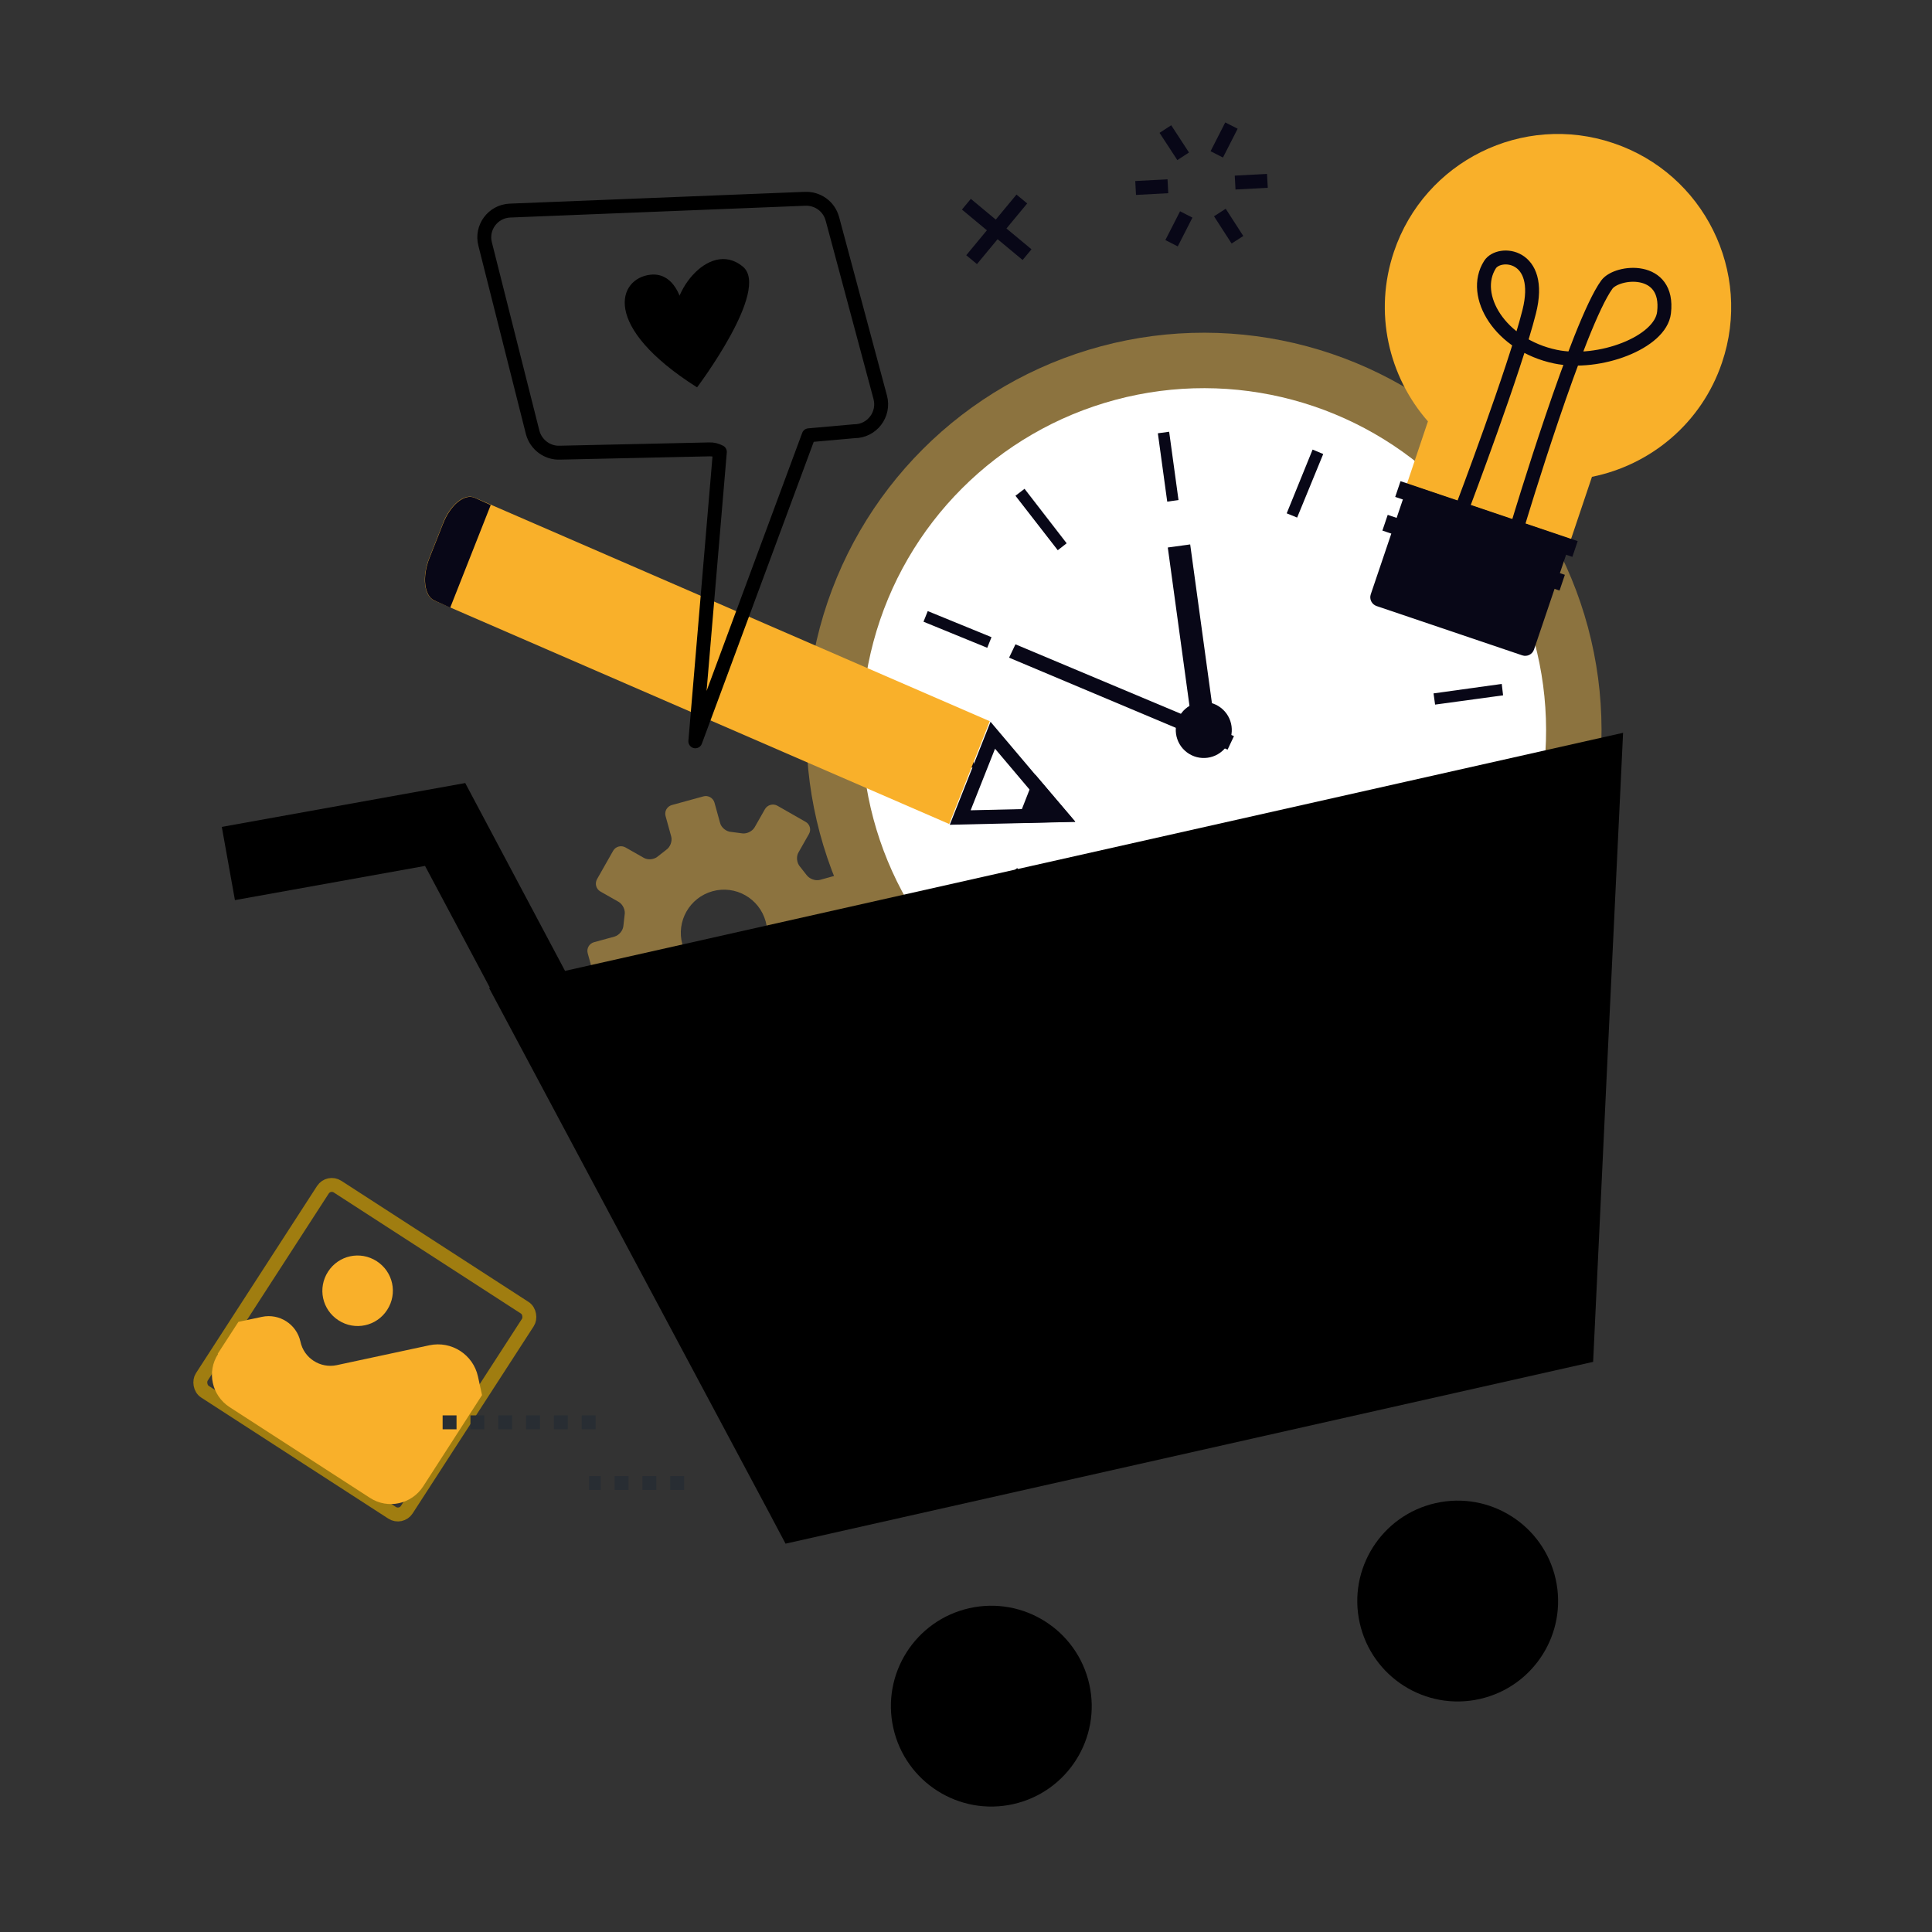
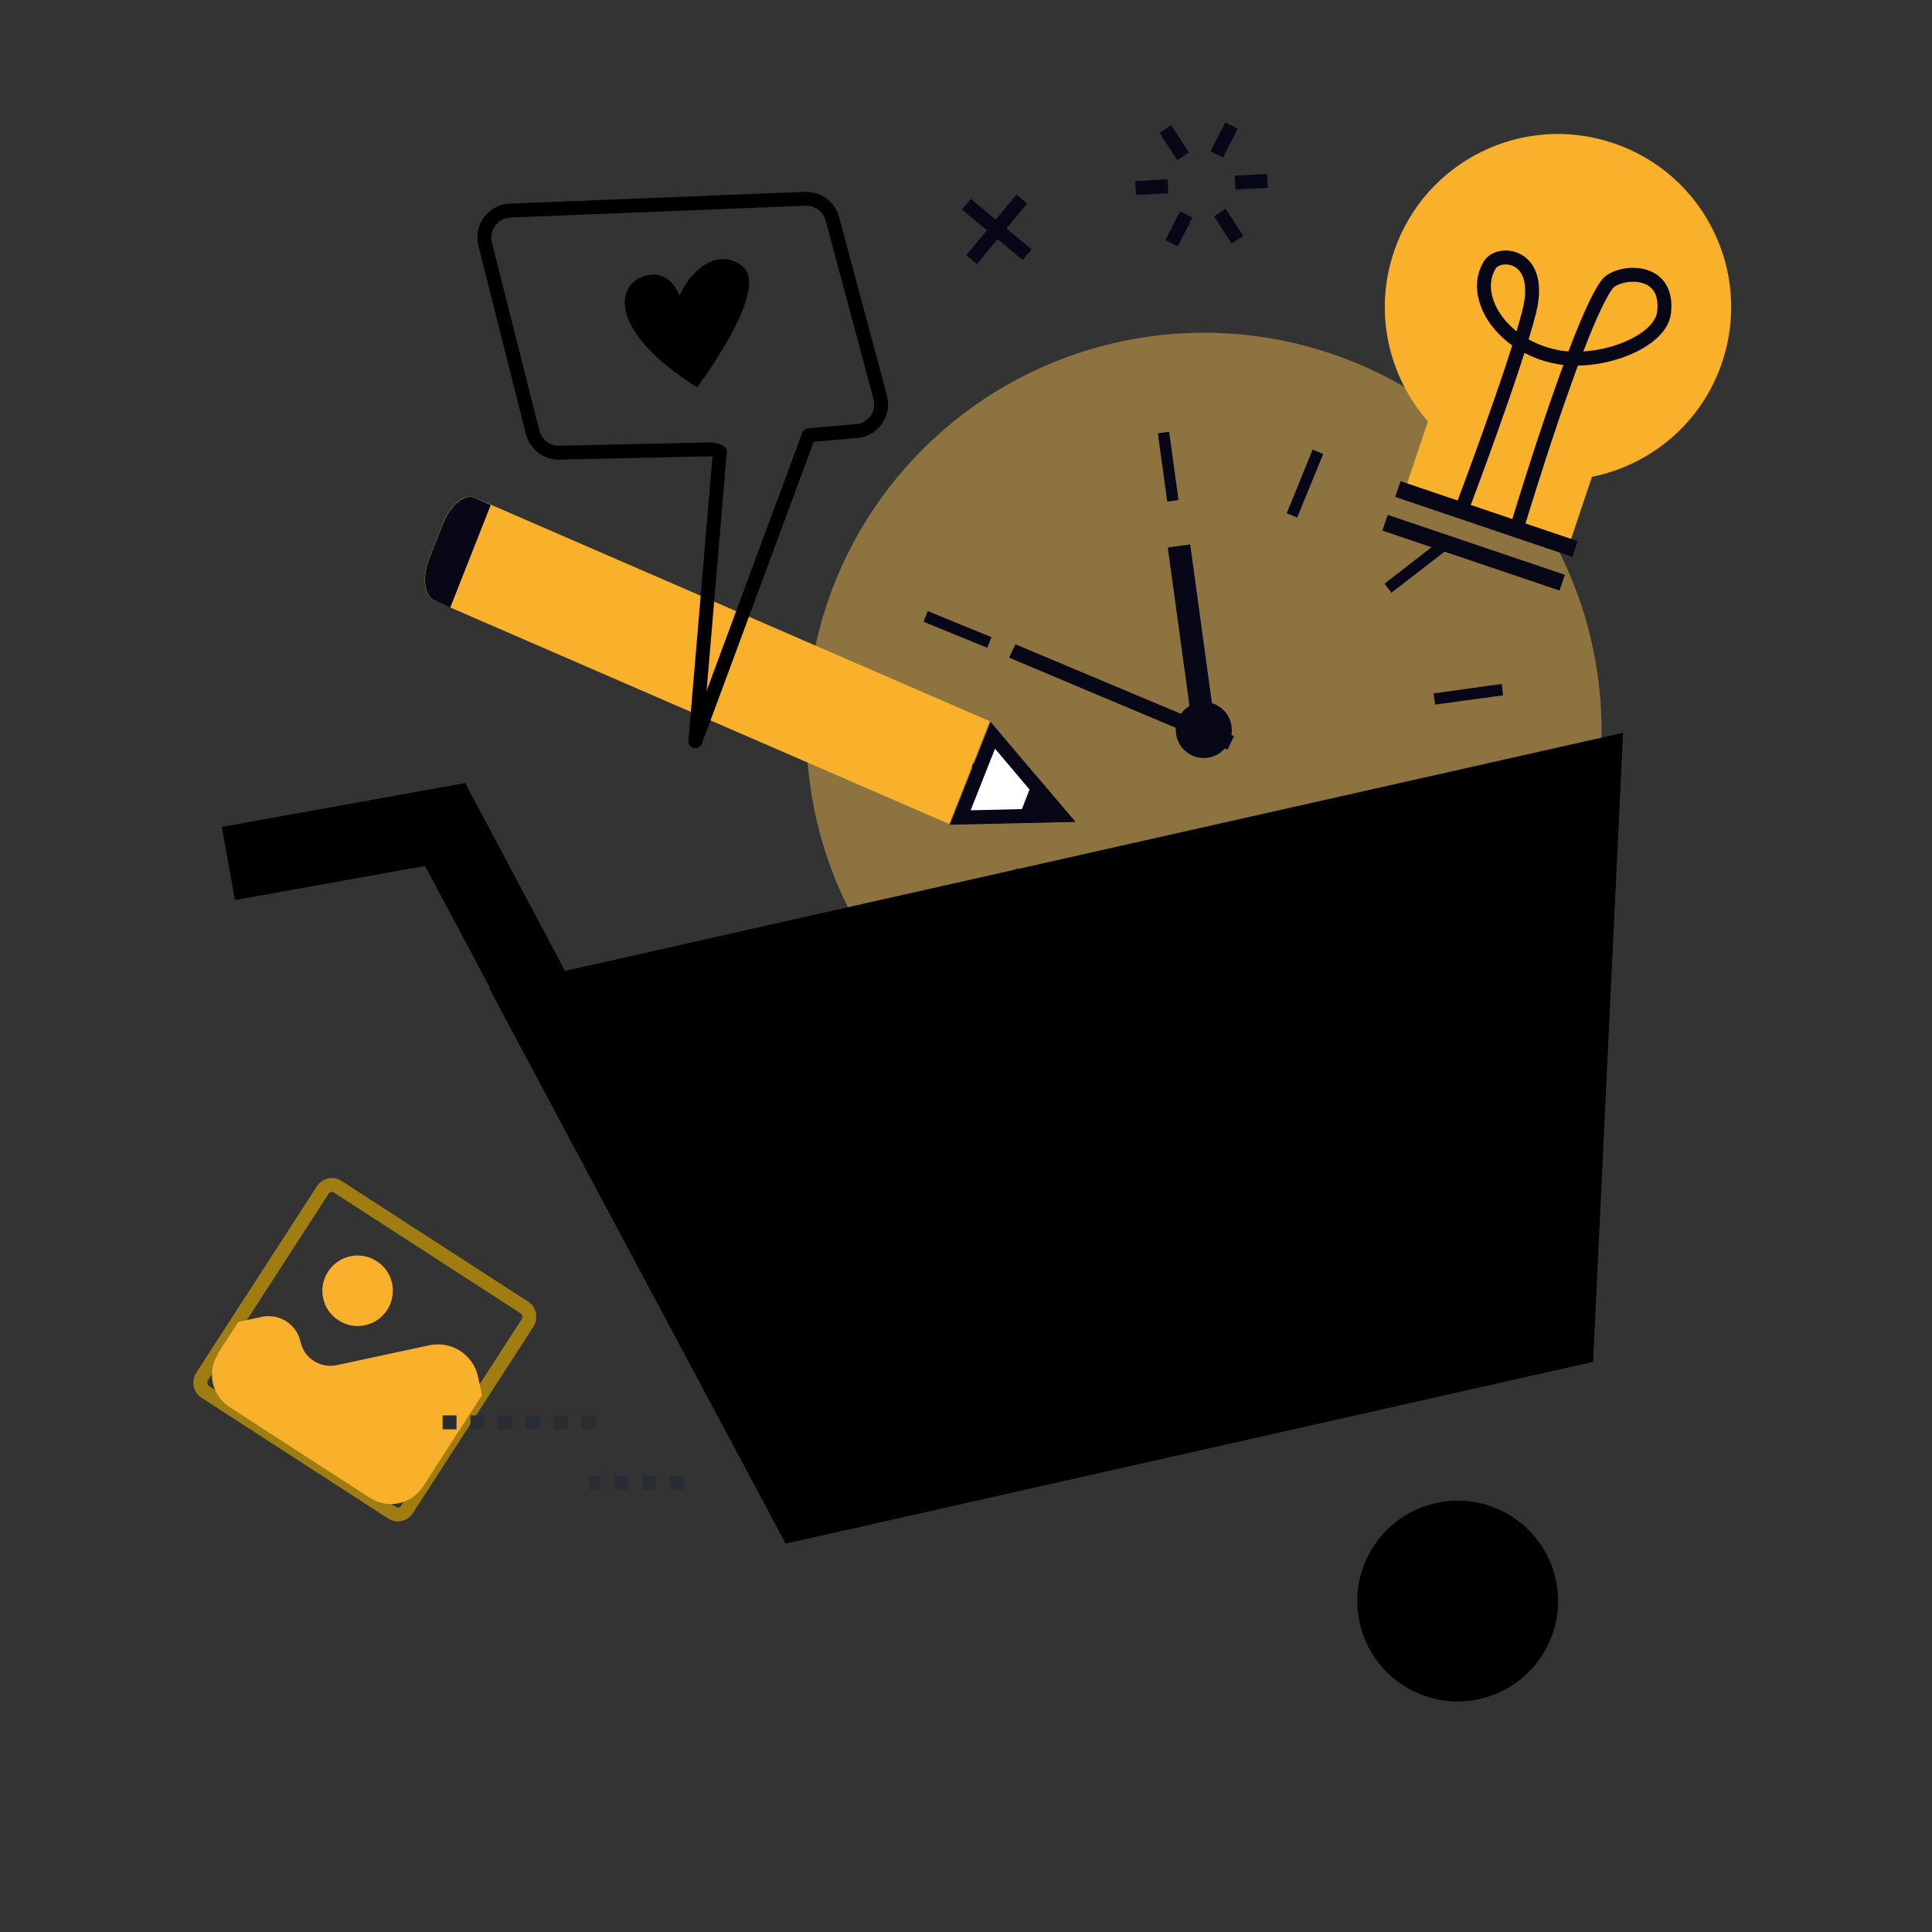
<svg xmlns="http://www.w3.org/2000/svg" id="Layer_2" version="1.1" viewBox="0 0 1000 1000">
  <rect x="0" y="0" width="1000" height="1000" fill="#333333" stroke="none" />
  <defs>
    <style>
      .st0 {
        stroke: #000;
      }

      .st0, .st1, .st2, .st3, .st4, .st5 {
        fill: none;
        stroke-width: 7.2px;
      }

      .st0, .st5 {
        stroke-linecap: round;
        stroke-linejoin: round;
      }

      .st1, .st2, .st3 {
        stroke-miterlimit: 10;
      }

      .st1, .st4, .st5 {
        stroke: #080717;
      }

      .st2 {
        stroke: #a07d10;
      }

      .st6 {
        fill: #080717;
      }

      .st7 {
        fill: #f9b02a;
      }

      .st8 {
        fill: #fff;
      }

      .st3 {
        stroke: #282d33;
        stroke-dasharray: 7.2 7.2;
      }

      .st9 {
        fill: #8c733f;
      }
    </style>
  </defs>
-   <path class="st9" d="M435,452.5l-10.5,2.9c-2.5.7-5.6-.5-7.1-2.6l-3.3-4.2c-1.7-1.9-2.1-5.2-.8-7.4l5.4-9.5c1.3-2.2.5-5.1-1.7-6.3l-14.7-8.4c-2.2-1.2-5-.4-6.3,1.7l-5.4,9.5c-1.3,2.2-4.3,3.6-6.8,3.1l-5.3-.7c-2.5-.1-5.2-2.2-5.8-4.7l-2.9-10.5c-.7-2.4-3.3-3.9-5.7-3.2l-16.4,4.5c-2.4.7-3.9,3.2-3.2,5.7l2.9,10.5c.7,2.5-.5,5.6-2.6,7l-4.2,3.3c-1.9,1.7-5.2,2.1-7.4.8l-9.5-5.4c-2.2-1.2-5-.5-6.3,1.7l-8.4,14.8c-1.2,2.2-.5,5,1.7,6.3l9.5,5.4c2.2,1.3,3.6,4.3,3.1,6.8l-.6,5.3c-.1,2.6-2.2,5.2-4.7,5.9l-10.6,2.9c-2.4.7-3.9,3.2-3.2,5.7l4.5,16.3c.7,2.5,3.2,3.9,5.7,3.2l10.6-2.9c2.4-.7,5.6.5,7,2.6l3.3,4.2c1.7,1.9,2.1,5.2.8,7.5l-5.4,9.5c-1.2,2.2-.5,5,1.7,6.3l14.8,8.3c2.2,1.3,5,.5,6.3-1.7l5.4-9.5c1.2-2.2,4.3-3.6,6.8-3.1l5.3.7c2.6.1,5.2,2.2,5.9,4.7l2.9,10.6c.7,2.5,3.2,3.9,5.7,3.2l16.4-4.5c2.4-.7,3.9-3.2,3.2-5.7l-2.9-10.6c-.7-2.5.5-5.6,2.6-7l4.2-3.3c1.9-1.7,5.2-2.1,7.5-.8l9.5,5.4c2.2,1.2,5.1.5,6.3-1.7l8.3-14.7c1.3-2.2.5-5.1-1.7-6.3l-9.5-5.4c-2.2-1.3-3.6-4.3-3.1-6.8l.6-5.3c.1-2.5,2.2-5.2,4.7-5.8l10.5-2.9c2.4-.7,3.9-3.2,3.2-5.7l-4.5-16.3c-.7-2.4-3.2-3.9-5.7-3.2ZM380.7,504.3c-11.9,3.3-24.2-3.7-27.5-15.5-3.3-11.9,3.7-24.2,15.6-27.5,11.9-3.3,24.2,3.7,27.5,15.6,3.3,11.9-3.7,24.2-15.5,27.5Z" />
  <g>
    <circle class="st9" cx="623.2" cy="378" r="205.8" transform="translate(-84.8 551.4) rotate(-45)" />
-     <circle class="st8" cx="623.2" cy="378" r="177.1" transform="translate(-84.8 551.4) rotate(-45)" />
    <g>
      <rect class="st6" x="601.7" y="223.8" width="5.9" height="35.7" transform="translate(-27.2 84.2) rotate(-7.8)" />
-       <polygon class="st6" points="552.1 281.2 547.5 284.8 525.6 256.6 530.3 253 552.1 281.2" />
      <polygon class="st6" points="513.2 329.8 511 335.3 478 321.8 480.2 316.3 513.2 329.8" />
      <polygon class="st6" points="503.6 391.3 504.4 397.1 469.1 402 468.3 396.1 503.6 391.3" />
      <polygon class="st6" points="526.5 449.3 530.1 454 501.9 475.8 498.3 471.2 526.5 449.3" />
      <polygon class="st6" points="575.1 488.2 580.6 490.4 567.1 523.4 561.7 521.2 575.1 488.2" />
      <polygon class="st6" points="636.5 497.7 642.3 496.9 647.1 532.2 641.3 533 636.5 497.7" />
      <polygon class="st6" points="694.6 474.9 699.3 471.3 721.1 499.5 716.5 503.1 694.6 474.9" />
-       <polygon class="st6" points="733.3 426.1 735.5 420.7 768.5 434.2 766.3 439.6 733.3 426.1" />
      <polygon class="st6" points="742.8 364.7 742 358.9 777.3 354 778 359.9 742.8 364.7" />
      <polygon class="st6" points="720.2 306.8 716.6 302.1 744.8 280.3 748.4 285 720.2 306.8" />
      <polygon class="st6" points="671.4 267.9 666 265.7 679.4 232.7 684.9 235 671.4 267.9" />
    </g>
    <rect class="st6" x="610.9" y="282.2" width="11.7" height="96.7" transform="translate(-39.1 86.7) rotate(-7.8)" />
    <polygon class="st6" points="638.7 381 635.4 388 522.3 340.4 525.6 333.5 638.7 381" />
    <circle class="st6" cx="623.2" cy="378" r="14.5" transform="translate(-54.8 645.7) rotate(-52.8)" />
  </g>
  <g>
    <path class="st7" d="M721.5,130.3c15.8-46.9,66.7-72.1,113.6-56.2,46.9,15.8,72.1,66.7,56.2,113.6-10.6,31.4-37,53-67.3,59.1l-11,32.7-84.9-28.7,11-32.7c-20.4-23.3-28.2-56.4-17.6-87.8Z" />
    <path class="st5" d="M786.1,270.1s30.8-102.5,45.6-122.8c5.3-7.2,32.5-10,29.6,14.5-1.8,15.6-33.8,27.5-56.2,22.8-28.7-6-44-31.7-33.9-47.6,4.7-7.5,27.9-5.7,20.3,24.4-7.6,30.1-34.2,100.3-34.2,100.3" />
-     <path class="st6" d="M720.5,263.5h79.6c2.6,0,4.8,2.1,4.8,4.8v60.2h-89.2v-60.2c0-2.6,2.1-4.8,4.8-4.8Z" transform="translate(1385.9 819.8) rotate(-161.3)" />
    <rect class="st6" x="758.1" y="237.4" width="8.6" height="96.8" transform="translate(247.6 916.6) rotate(-71.3)" />
    <rect class="st6" x="764.7" y="220" width="8.6" height="96.8" transform="translate(268.6 911) rotate(-71.3)" />
  </g>
  <g>
    <line class="st4" x1="528.9" y1="103" x2="502.9" y2="134.4" />
    <line class="st4" x1="531.6" y1="131.8" x2="500.2" y2="105.7" />
  </g>
  <g>
    <path class="st7" d="M229.2,271.1l-7,17.7c-3.9,9.8-2.7,19.6,2.5,22l266.6,115.7,21-53.2-266.6-115.7c-5.3-2.4-12.7,3.6-16.5,13.4Z" />
    <path class="st6" d="M233,314.6l21-53.2-8.2-3.7c-5.3-2.4-12.7,3.6-16.5,13.4l-7,17.7c-3.9,9.8-2.7,19.6,2.5,22l8.2,3.7Z" />
    <g>
      <polygon class="st8" points="513.9 380.5 548.9 421.9 497.1 423.1 513.9 380.5" />
      <path class="st6" d="M515,387.5l26.2,31-38.8.9,12.6-31.8M512.7,373.6l-21.1,53.3,64.9-1.5-43.8-51.8h0Z" />
    </g>
    <polygon class="st6" points="526.1 426 556.6 425.3 535.9 401 526.1 426" />
  </g>
  <g>
    <line class="st1" x1="640.5" y1="124.1" x2="631.4" y2="110" />
    <line class="st1" x1="612.4" y1="80.9" x2="603.2" y2="66.8" />
    <line class="st1" x1="656" y1="93.6" x2="639.3" y2="94.5" />
    <line class="st1" x1="604.5" y1="96.4" x2="587.8" y2="97.3" />
    <line class="st1" x1="606.4" y1="125.9" x2="614" y2="111" />
    <line class="st1" x1="629.8" y1="79.9" x2="637.4" y2="65" />
  </g>
  <g>
    <path d="M292.5,502.6l-51.7-97.3-126,22.7,6.8,37.9,98.4-17.7,33.6,63.1h-.5c0,.1,146.3,274.1,146.3,274.1l.3.6h0l6.9,13,418-94.1.7-14.7c4.5-95.2,9-190.4,13.6-285.6l1.2-25.3-547.5,123.2Z" />
-     <path d="M501.7,832.4c-28,6.3-45.6,34.1-39.3,62.1,6.3,28,34.1,45.6,62.1,39.3,28-6.3,45.6-34.1,39.3-62.1-6.3-28-34.1-45.6-62.1-39.3Z" />
+     <path d="M501.7,832.4Z" />
    <path d="M743.1,778c-28,6.3-45.6,34.1-39.3,62.1,6.3,28,34.1,45.6,62.1,39.3,28-6.3,45.6-34.1,39.3-62.1-6.3-28-34.1-45.6-62.1-39.3Z" />
  </g>
  <path class="st0" d="M430.8,113.1l24.8,92.5c2.4,8.9-4.3,17.6-13.4,17.6l-23.6,2.1-58.7,158.4,12.7-149.8c-1.7-.9-3.6-1.4-5.5-1.3l-77.2,1.7c-6.6.3-12.5-4.1-14.2-10.5l-24.6-97.5c-2.2-8.5,4-16.9,12.8-17.3l152.7-6.1c6.6-.3,12.5,3.9,14.2,10.3Z" />
  <path d="M360.8,200.5s38.1-50.5,23.7-62.5c-18-14.9-40.2,16.5-34.1,31.3,6.1,14.8,7.6-29.5-13.8-27.1-16.7,1.9-25.8,26.6,24.2,58.3Z" />
  <g>
    <rect class="st2" x="126" y="635.5" width="126.4" height="126.4" rx="5.5" ry="5.5" transform="translate(409.5 9.2) rotate(32.9)" />
    <path class="st7" d="M200.4,678c-5.5,8.5-16.7,10.9-25.2,5.4-8.5-5.5-10.9-16.7-5.4-25.2,5.5-8.5,16.7-10.9,25.2-5.4,8.5,5.5,10.9,16.7,5.4,25.2Z" />
    <path class="st7" d="M112.7,700.7l10.7-16.5,12.2-2.6c9-1.9,17.9,3.8,19.9,12.8h0c1.8,8.6,10.3,14,18.8,12.2l48-10.3c11.4-2.4,22.6,4.8,25.1,16.2l2.1,9.6-30.5,47.3c-6,9.2-18.3,11.9-27.5,5.9l-72.7-47c-9.2-6-11.9-18.3-5.9-27.5Z" />
  </g>
  <line class="st3" x1="308.3" y1="736.2" x2="228.2" y2="736.2" />
  <line class="st3" x1="354.1" y1="767.6" x2="304.9" y2="767.6" />
</svg>